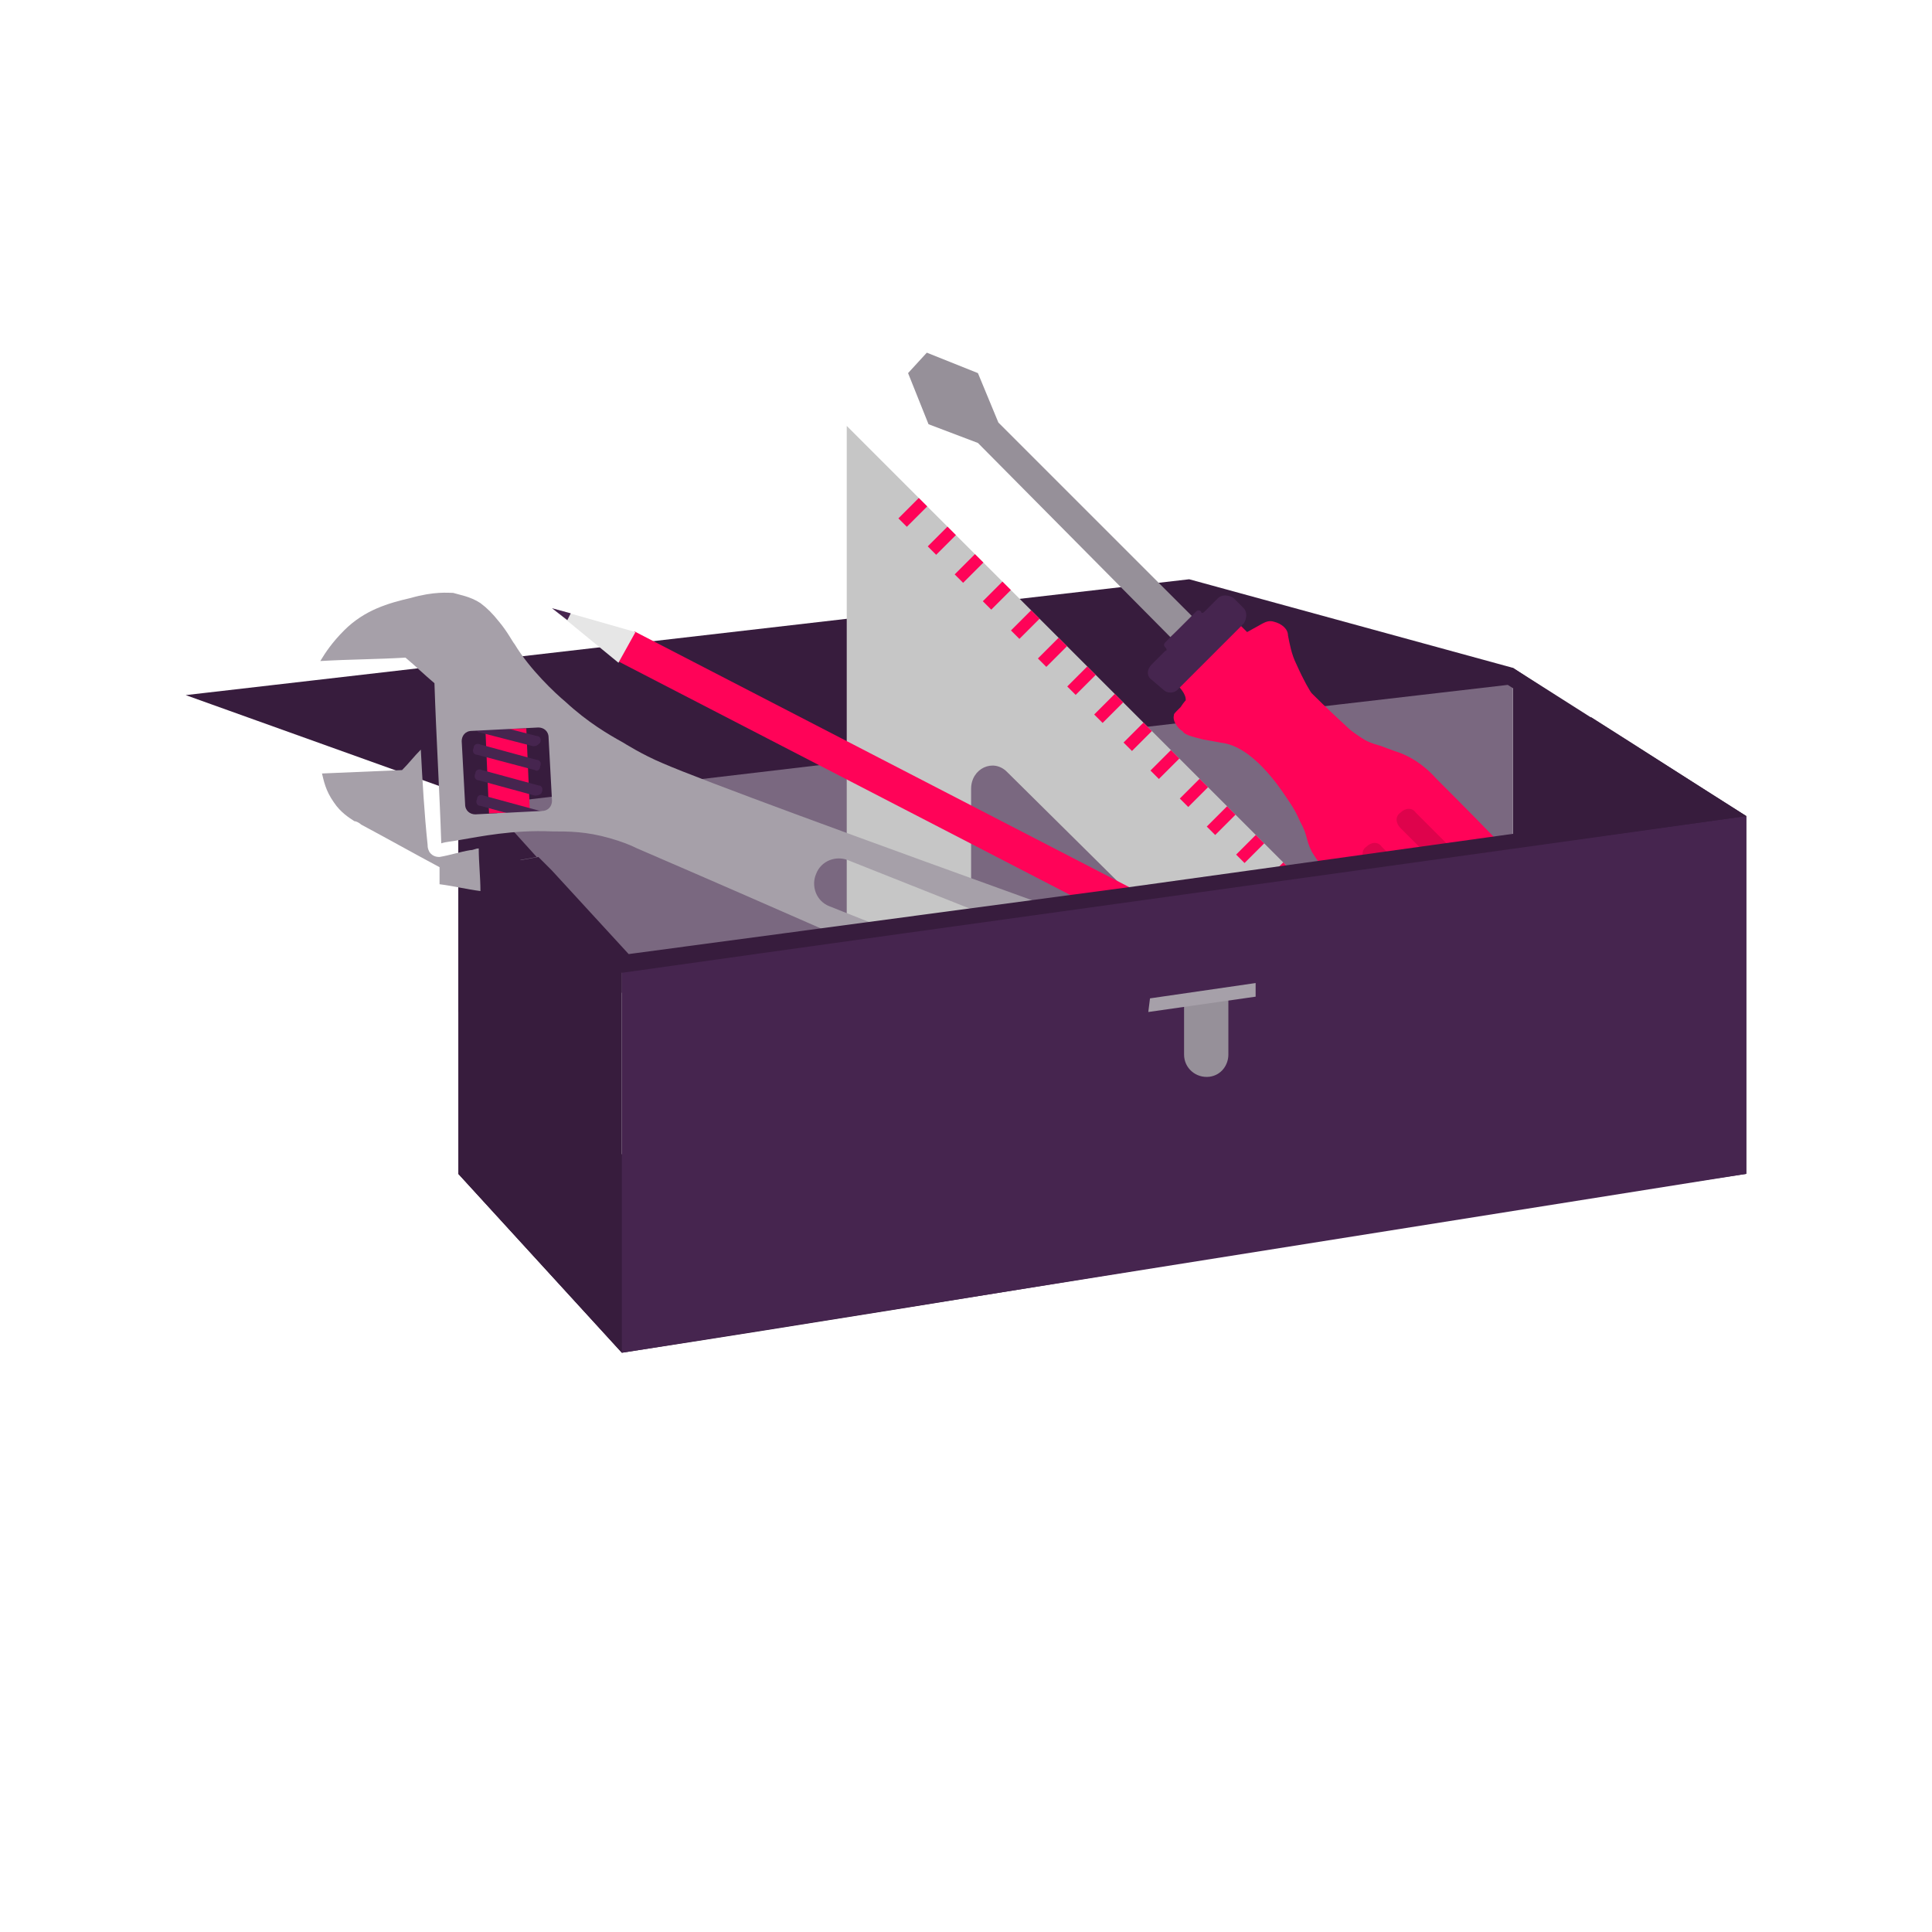
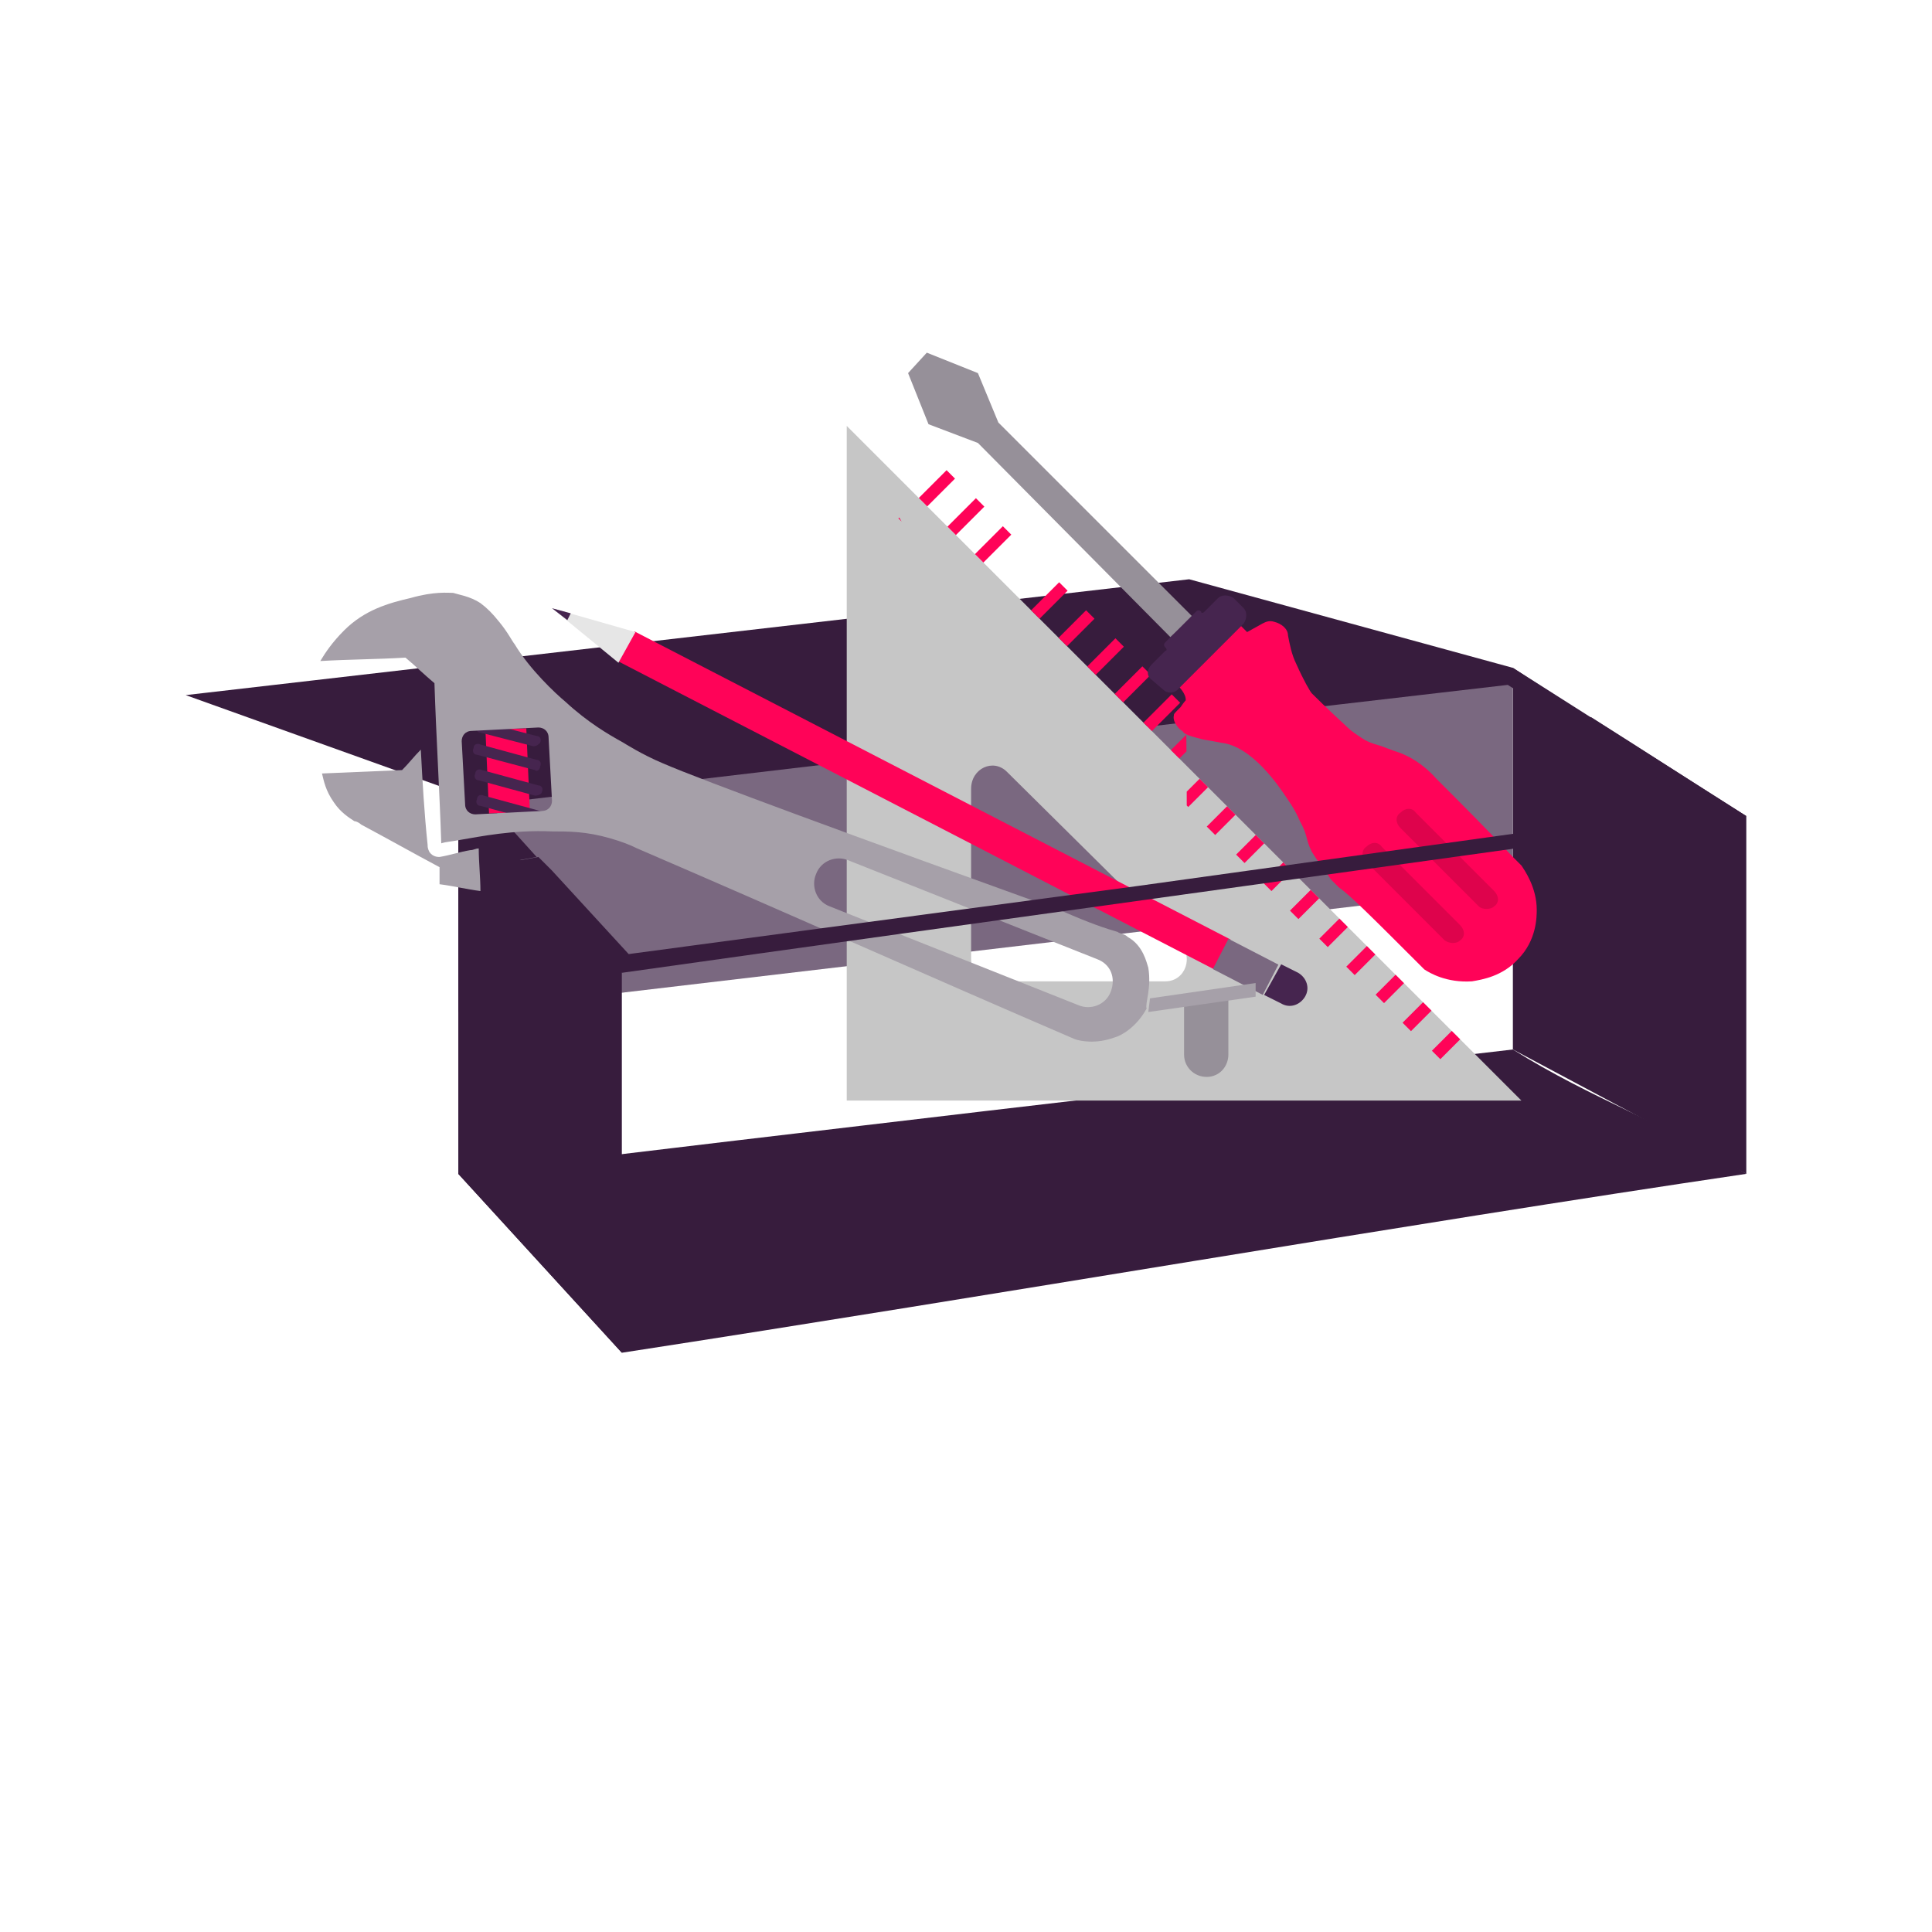
<svg xmlns="http://www.w3.org/2000/svg" xmlns:xlink="http://www.w3.org/1999/xlink" version="1.1" id="Laag_1" x="0px" y="0px" viewBox="0 0 113.4 113.4" style="enable-background:new 0 0 113.4 113.4;" xml:space="preserve">
  <style type="text/css">
	.st0{fill:#46254F;}
	.st1{fill:none;stroke:#46254F;stroke-width:3;stroke-miterlimit:10;}
	.st2{fill:#FFFFFF;stroke:#46254F;stroke-width:3;stroke-miterlimit:10;}
	.st3{fill:none;stroke:#46254F;stroke-miterlimit:10;}
	.st4{fill:#34203D;}
	.st5{fill:#2C1C35;}
	.st6{fill:#2D1C35;}
	.st7{fill:#C6724C;}
	.st8{clip-path:url(#SVGID_00000135693445369803360510000001588433803263975598_);}
	.st9{fill:#AF5332;}
	.st10{fill:none;}
	.st11{fill:#51C185;}
	.st12{fill:#E5D2C7;}
	.st13{clip-path:url(#SVGID_00000033326881806670566560000002675126689712494744_);}
	.st14{fill:#F2E5DE;}
	.st15{fill:#3A2445;}
	.st16{clip-path:url(#SVGID_00000121240096063489598540000001176105176779541901_);}
	.st17{fill:#4CE593;}
	.st18{fill:#665270;}
	.st19{clip-path:url(#SVGID_00000105384628465021330000000004757241068849287344_);}
	.st20{clip-path:url(#SVGID_00000162348154002730752280000002813414693291605156_);}
	.st21{fill:#0295FF;}
	.st22{clip-path:url(#SVGID_00000029015619659914817270000005904500957933439922_);}
	.st23{fill:#F2F2F2;}
	.st24{fill:#C3BBC6;}
	.st25{clip-path:url(#SVGID_00000155846825546991628760000005951774872521478303_);}
	.st26{fill:#543D5E;}
	.st27{clip-path:url(#SVGID_00000140710858702619638100000003468583064231137710_);}
	.st28{clip-path:url(#SVGID_00000000208817155247127170000005589758528891498905_);}
	.st29{clip-path:url(#SVGID_00000047023458053434252190000002040207713051819454_);}
	.st30{fill:#C7724C;}
	.st31{clip-path:url(#SVGID_00000030480452322960400870000012197975058275580304_);}
	.st32{fill:#4B4668;}
	.st33{clip-path:url(#SVGID_00000008112067770615409410000012412051972777473973_);}
	.st34{fill:#FF0358;}
	.st35{fill:#C2BAC5;}
	.st36{fill:#F6F6F6;}
	.st37{fill:#45254E;}
	.st38{fill:#F1F1F1;}
	.st39{fill:#C6C6C6;}
	.st40{fill:#A6A0A9;}
	.st41{fill:#371C3D;}
	.st42{fill:#7A6880;}
	.st43{fill:#9D9D9C;}
	.st44{fill:#969099;}
	.st45{fill:#FFFFFF;}
	.st46{fill:none;stroke:#FF0358;stroke-width:3;stroke-miterlimit:10;}
	.st47{fill:#FFFFFF;stroke:#FF0358;stroke-width:3;stroke-miterlimit:10;}
	.st48{fill:#E6E6E6;}
	.st49{clip-path:url(#SVGID_00000090275516671706150340000018022277457882561967_);fill:#FF0358;}
	.st50{clip-path:url(#SVGID_00000003105111266566434810000018240443956746561194_);fill:#FF0358;}
	.st51{clip-path:url(#SVGID_00000165921079549576848720000010257753735156494249_);fill:#FF0358;}
	.st52{clip-path:url(#SVGID_00000023275582536904948270000006405708616222642863_);fill:#FF0358;}
	.st53{clip-path:url(#SVGID_00000067212382877274523530000008093550021940202637_);fill:#FF0358;}
	.st54{clip-path:url(#SVGID_00000018919864483657106680000015063318131245803439_);fill:#FF0358;}
	.st55{clip-path:url(#SVGID_00000165213814778943883850000001835638907893248408_);fill:#FF0358;}
	.st56{clip-path:url(#SVGID_00000178906070507364421240000017853795754836414607_);fill:#FF0358;}
	.st57{clip-path:url(#SVGID_00000025422049742779448130000002699440242436293536_);fill:#FF0358;}
	.st58{clip-path:url(#SVGID_00000168087978116689557680000007111582647285768580_);fill:#FF0358;}
	.st59{clip-path:url(#SVGID_00000012459277900244471800000010009082179472743824_);fill:#FF0358;}
	.st60{clip-path:url(#SVGID_00000128480091934610918610000009632487115824156043_);fill:#FF0358;}
	.st61{fill:#DE034C;}
	.st62{fill:#6A5B6F;}
	.st63{fill:none;stroke:#FF0358;stroke-miterlimit:10;}
	.st64{fill:none;stroke:#46254F;stroke-width:3;stroke-linecap:round;stroke-miterlimit:10;}
	.st65{fill:none;stroke:#FF0358;stroke-width:3;stroke-linecap:round;stroke-miterlimit:10;}
	.st66{fill:#FFFFFF;stroke:#E6E6E6;stroke-miterlimit:10;}
	.st67{fill:none;stroke:#FF0358;stroke-width:2;stroke-linecap:round;stroke-linejoin:round;stroke-miterlimit:10;}
	.st68{fill:none;stroke:#FF0358;stroke-width:2;stroke-linecap:round;stroke-miterlimit:10;}
	.st69{fill:none;stroke:#46254F;stroke-width:2;stroke-linecap:round;stroke-linejoin:round;stroke-miterlimit:10;}
	.st70{fill:none;stroke:#46254F;stroke-width:2;stroke-linecap:round;stroke-miterlimit:10;}
	.st71{fill:#E6E6E6;stroke:#FF0358;stroke-miterlimit:10;}
	.st72{fill:#E6E6E6;stroke:#46254F;stroke-miterlimit:10;}
	.st73{fill:#FF0358;stroke:#E6E6E6;stroke-miterlimit:10;}
	.st74{fill:#46254F;stroke:#E6E6E6;stroke-miterlimit:10;}
	.st75{clip-path:url(#SVGID_00000002382458481282435740000010143757474284584895_);fill:#E6E6E6;}
	.st76{clip-path:url(#SVGID_00000014627808430827559830000004221335892967804564_);fill:#E6E6E6;}
	.st77{clip-path:url(#SVGID_00000142862343497810745070000005205994120228976524_);fill:#E6E6E6;}
	.st78{clip-path:url(#SVGID_00000145034910775124785090000005830433776423113397_);fill:#E6E6E6;}
	.st79{clip-path:url(#SVGID_00000157279683532828503800000004658141322038743725_);fill:#E6E6E6;}
	.st80{clip-path:url(#SVGID_00000079444241817054447490000006367749665994553258_);fill:#E6E6E6;}
	.st81{clip-path:url(#SVGID_00000022545367814965263310000012039094247612080574_);fill:#E6E6E6;}
	.st82{clip-path:url(#SVGID_00000151532651909991291730000009215286774960320176_);fill:#E6E6E6;}
	.st83{clip-path:url(#SVGID_00000080922242326638596200000014342397768183168164_);fill:#E6E6E6;}
	.st84{clip-path:url(#SVGID_00000004506280475878049850000014598763422850511762_);fill:#E6E6E6;}
	.st85{clip-path:url(#SVGID_00000046330439951077830370000013020225950489355414_);fill:#FF0358;}
	.st86{clip-path:url(#SVGID_00000105403981965594236140000009091884586232220851_);fill:#FF0358;}
	.st87{fill:none;stroke:#FF0358;stroke-width:4;stroke-miterlimit:10;}
	.st88{fill:none;stroke:#46254F;stroke-width:4;stroke-miterlimit:10;}
	.st89{opacity:0.68;fill:#46254F;}
	.st90{clip-path:url(#SVGID_00000142168647639251086480000001948352505201686939_);}
	.st91{clip-path:url(#SVGID_00000121280652995544383510000014104041829433883797_);}
	.st92{clip-path:url(#SVGID_00000129196721673051280510000016454349500875756679_);}
	.st93{clip-path:url(#SVGID_00000090282954887882667120000002944230753352184217_);}
	.st94{clip-path:url(#SVGID_00000148639965932210958210000016384210665907821235_);}
	.st95{clip-path:url(#SVGID_00000135688588811676132960000000843039172330044596_);}
	.st96{fill:none;stroke:#FFFFFF;stroke-width:0.8;stroke-miterlimit:10;}
	.st97{clip-path:url(#SVGID_00000174600900246439109680000001917251878462499485_);}
	.st98{clip-path:url(#SVGID_00000165912742452458695530000002252156340849763740_);}
	.st99{clip-path:url(#SVGID_00000036934915000226740580000007821395996989944756_);fill:#FF0358;}
	.st100{clip-path:url(#SVGID_00000003083763808292179150000007577897989391265942_);fill:#46254F;}
	.st101{clip-path:url(#SVGID_00000142867912008113001840000013032611628896453275_);fill:#FF0358;}
	.st102{fill:none;stroke:#E6E6E6;stroke-miterlimit:10;}
	.st103{clip-path:url(#SVGID_00000113326623997095197480000011827386877157420931_);fill:#46254F;}
	.st104{clip-path:url(#SVGID_00000142893427737211635760000011533315195340296576_);fill:#FF0358;}
	.st105{clip-path:url(#SVGID_00000134946558071285944270000004306164559396927143_);fill:#FF0358;}
	.st106{clip-path:url(#SVGID_00000157302525901915459630000010287814574343457439_);fill:#46254F;}
	.st107{clip-path:url(#SVGID_00000102528860980514337410000004452533254306925458_);fill:#46254F;}
	.st108{clip-path:url(#SVGID_00000092457787810918963140000011235244627073713032_);fill:#46254F;}
	.st109{clip-path:url(#SVGID_00000001629552246152258820000010149052901253250455_);fill:#FF0358;}
	.st110{clip-path:url(#SVGID_00000026865720686881542180000006091236718044755589_);fill:#FF0358;}
	.st111{clip-path:url(#SVGID_00000082339247039677925100000006599296630668692874_);fill:#46254F;}
	.st112{clip-path:url(#SVGID_00000006703087243857282170000017683492815770991007_);fill:#46254F;}
	.st113{clip-path:url(#SVGID_00000099661312645998633700000016845999828528249989_);fill:#FF0358;}
	.st114{clip-path:url(#SVGID_00000138569836609479164060000006407251186932467346_);fill:#FF0358;}
	.st115{clip-path:url(#SVGID_00000178906375523935662120000000314522247282700706_);fill:#46254F;}
	.st116{clip-path:url(#SVGID_00000142882457906612956940000005684795949331645088_);fill:#7A6880;}
	.st117{clip-path:url(#SVGID_00000044899481314643244670000001046514942098858422_);fill:#46254F;}
	.st118{clip-path:url(#SVGID_00000000922312955933761370000000625086327360465599_);fill:#FF0358;}
	.st119{clip-path:url(#SVGID_00000043447051817910654680000011163340293728968608_);fill:#7A6880;}
	.st120{clip-path:url(#SVGID_00000052103764901040264790000016226093415722973079_);fill:#371C3D;}
	.st121{clip-path:url(#SVGID_00000100379400733328174170000013721437826561229728_);fill:#46254F;}
	.st122{fill:#7A6880;stroke:#46254F;stroke-miterlimit:10;}
	.st123{fill:#FAA90E;stroke:#46254F;stroke-miterlimit:10;}
	.st124{fill:#51C185;stroke:#46254F;stroke-miterlimit:10;}
	.st125{fill:#0295FF;stroke:#46254F;stroke-miterlimit:10;}
	.st126{fill:#D0C9D3;}
	.st127{fill:#6E5E74;}
	.st128{fill:#FF0357;}
	.st129{fill:#C41E4D;}
	.st130{fill:#897E8F;}
	.st131{clip-path:url(#SVGID_00000041987570969117795850000018067819919137407876_);fill:#FF0358;}
	.st132{clip-path:url(#SVGID_00000087375355268835579370000004341840292240843409_);fill:#8CC63F;}
	.st133{clip-path:url(#SVGID_00000031188756096139352060000006849250297047150250_);fill:#0071BC;}
	.st134{clip-path:url(#SVGID_00000116926809093764890980000008260681081208197551_);fill:#FBB03B;}
	.st135{opacity:0.34;fill:#F1F1F1;}
	.st136{fill:none;stroke:#7A6880;stroke-width:8;stroke-miterlimit:10;}
	.st137{fill:#E5D9EB;}
	.st138{fill:#FFFFFF;stroke:#46254F;stroke-miterlimit:10;}
	.st139{fill:#FFFFFF;stroke:#FF0358;stroke-miterlimit:10;}
	.st140{clip-path:url(#SVGID_00000166671695743743151600000016843349999677603258_);}
	.st141{clip-path:url(#SVGID_00000146460371311535670070000016546942268300784279_);}
	.st142{clip-path:url(#SVGID_00000141457455739787695410000010854331597596286378_);}
	.st143{clip-path:url(#SVGID_00000042736394884662421740000018353080236449686970_);}
	.st144{clip-path:url(#SVGID_00000133530759666270070230000012323421298740891536_);}
	.st145{clip-path:url(#SVGID_00000018940323879711176590000011990243363823849621_);}
	.st146{fill:none;stroke:#46254F;stroke-width:1.4;stroke-miterlimit:10;}
	.st147{fill:none;stroke:#FF0358;stroke-width:1.4;stroke-miterlimit:10;}
	.st148{fill:#FAA90E;}
	.st149{clip-path:url(#SVGID_00000131335215263782527270000004452306901359067326_);}
	.st150{clip-path:url(#SVGID_00000023239360403818663400000016194240882860066973_);}
	.st151{clip-path:url(#SVGID_00000017499659144784569120000002705983332768041134_);}
	.st152{clip-path:url(#SVGID_00000107567497879283835880000001461142742078956425_);}
	.st153{clip-path:url(#SVGID_00000145029771134856654590000004522645581353860014_);}
	.st154{clip-path:url(#SVGID_00000061448561043061151170000010028614757614965385_);}
	.st155{clip-path:url(#SVGID_00000119087739425381607950000002473952220762198418_);}
	.st156{clip-path:url(#SVGID_00000037682139184446978310000008490291593696083076_);}
	.st157{clip-path:url(#SVGID_00000163040217956061675800000001931731956840653733_);}
	.st158{clip-path:url(#SVGID_00000154387509722660748370000008183662773174650521_);}
	.st159{clip-path:url(#SVGID_00000088126650274419549950000005924111022257383337_);}
	.st160{clip-path:url(#SVGID_00000143619599548348826170000007364586512732734092_);}
	.st161{clip-path:url(#SVGID_00000041254447482623252440000016431609459030371230_);}
	.st162{clip-path:url(#SVGID_00000094613426412618364090000016446758151736183222_);}
	.st163{clip-path:url(#SVGID_00000046310951839837825000000009030315392780840885_);}
	.st164{clip-path:url(#SVGID_00000123430209188879599270000012665411812137683358_);}
	.st165{clip-path:url(#SVGID_00000121276736887043576070000007114389795366498456_);}
	.st166{clip-path:url(#SVGID_00000078727157120760220330000002867963017013021351_);}
	.st167{clip-path:url(#SVGID_00000171696034401471592670000014036495466346685319_);}
	.st168{clip-path:url(#SVGID_00000120529258788505799290000010234963588243383695_);}
	.st169{clip-path:url(#SVGID_00000065056892039744459720000004679076561866341270_);}
	.st170{clip-path:url(#SVGID_00000168109932321117882820000004600350203034773656_);}
	.st171{clip-path:url(#SVGID_00000146465734331903280450000007410875103868691863_);}
	.st172{clip-path:url(#SVGID_00000038394360179069671380000006762025930641803668_);}
	.st173{clip-path:url(#SVGID_00000004506048770549537580000009060023386213202839_);}
	.st174{clip-path:url(#SVGID_00000132082706439612372830000010653387094773751936_);}
	.st175{clip-path:url(#SVGID_00000008126602519951726200000002164156831859320964_);}
	.st176{clip-path:url(#SVGID_00000047778313522246422010000018159833800058732721_);}
	.st177{clip-path:url(#SVGID_00000129207093778084744530000005215632186043700642_);}
	.st178{clip-path:url(#SVGID_00000176753406297764096470000008471043715328256951_);}
	.st179{clip-path:url(#SVGID_00000003824608545189522360000008758472501883953839_);}
	.st180{clip-path:url(#SVGID_00000108307063437959716770000010696618175241288340_);}
	.st181{clip-path:url(#SVGID_00000091010618450207534030000001976225696682997431_);}
	.st182{clip-path:url(#SVGID_00000121273875939443064140000014940927431998175150_);}
	.st183{clip-path:url(#SVGID_00000150076345042207723500000006636690425965761468_);}
	.st184{clip-path:url(#SVGID_00000131365221111385526880000009721030990595535758_);}
	.st185{clip-path:url(#SVGID_00000062908684207920966130000005035673910502920099_);}
	.st186{clip-path:url(#SVGID_00000002365870142427318730000013004775810680561822_);}
	.st187{clip-path:url(#SVGID_00000031187337196365010140000006680513835343690896_);}
	.st188{clip-path:url(#SVGID_00000135654189621092976610000004041316809437412782_);}
	.st189{clip-path:url(#SVGID_00000134964662488845730870000014265828873633168291_);}
	.st190{clip-path:url(#SVGID_00000163035170587805324370000018321347375876315032_);}
	.st191{clip-path:url(#SVGID_00000179610475866305464820000011122053750267852436_);}
	.st192{clip-path:url(#SVGID_00000179609858107156061890000002488467755921712058_);}
	.st193{clip-path:url(#SVGID_00000016068778467329695300000011193618264996387739_);}
	.st194{clip-path:url(#SVGID_00000060727186109615345550000017358190052728232376_);}
	.st195{clip-path:url(#SVGID_00000111159335334733165070000006950217771136771977_);}
	.st196{clip-path:url(#SVGID_00000125562888765219637150000009073508707869905049_);}
	.st197{clip-path:url(#SVGID_00000098187962961810967240000005316125563320452234_);}
	.st198{clip-path:url(#SVGID_00000106133517896731999070000001353744996079387528_);}
	.st199{clip-path:url(#SVGID_00000065788406870024181390000011042737706850963339_);}
	.st200{clip-path:url(#SVGID_00000155844015696052541950000015434646199608123293_);}
	.st201{clip-path:url(#SVGID_00000118384478349882581500000002198924621098234241_);}
	.st202{clip-path:url(#SVGID_00000181807436511060640440000006093471703677110424_);}
	.st203{clip-path:url(#SVGID_00000059269280299461021170000003241481382004510084_);}
	.st204{clip-path:url(#SVGID_00000093161036774083091620000015777533527349345688_);}
	.st205{clip-path:url(#SVGID_00000103255762580652899780000008593374659694245538_);}
	.st206{clip-path:url(#SVGID_00000099633961841816709410000010281013912335396274_);}
	.st207{clip-path:url(#SVGID_00000080182555437789610850000007094851078369384582_);}
	.st208{clip-path:url(#SVGID_00000037672005319456764990000001044112907874506630_);}
	.st209{fill:none;stroke:#371C3D;stroke-width:3;stroke-miterlimit:10;}
	.st210{clip-path:url(#SVGID_00000178185183333558560710000016262309410230629262_);}
	.st211{clip-path:url(#SVGID_00000117662611265179312730000017151218400762487720_);}
	.st212{clip-path:url(#SVGID_00000034081134228268002490000008260342091173357730_);}
	.st213{clip-path:url(#SVGID_00000012445193914052599080000016092608482077102234_);}
	.st214{clip-path:url(#SVGID_00000111156056561783229800000018272617833866153375_);}
	.st215{clip-path:url(#SVGID_00000034083104832095489830000015811725571311013816_);}
	.st216{clip-path:url(#SVGID_00000151532841046898024660000000534456179462609598_);}
	.st217{clip-path:url(#SVGID_00000082356607698953912750000005895848875245661846_);}
	.st218{clip-path:url(#SVGID_00000050655461605812207780000014869577638264274331_);}
	.st219{clip-path:url(#SVGID_00000094591702943069811430000014610082350256914072_);}
	.st220{clip-path:url(#SVGID_00000152222527313361150190000003733272244769642429_);}
	.st221{clip-path:url(#SVGID_00000130610639671408347920000009226597281257573769_);}
	.st222{fill:none;stroke:#DE034C;stroke-width:3;stroke-miterlimit:10;}
	.st223{clip-path:url(#SVGID_00000150078352111998315390000012795262619727122111_);}
	.st224{clip-path:url(#SVGID_00000060024571621378149280000011916928121757317251_);}
	.st225{clip-path:url(#SVGID_00000155145292952611737660000002758928027153549710_);}
	.st226{clip-path:url(#SVGID_00000183961579787561863140000010905330271616176778_);}
	.st227{clip-path:url(#SVGID_00000148636181397952311490000007041012022951626383_);}
	.st228{clip-path:url(#SVGID_00000111870279955451725190000001079462043539412125_);}
	.st229{clip-path:url(#SVGID_00000136404535591133512110000005629212493457550523_);}
	.st230{clip-path:url(#SVGID_00000039817067870616631100000015791355982177975979_);}
	.st231{clip-path:url(#SVGID_00000170997365128354794610000002076059073266054073_);}
	.st232{clip-path:url(#SVGID_00000145030420209033518070000007107046341265269419_);}
	.st233{clip-path:url(#SVGID_00000181777714470288030350000016914463839143850427_);}
	.st234{clip-path:url(#SVGID_00000134231116098489859560000012295951557765275270_);}
	.st235{clip-path:url(#SVGID_00000049215627763165906150000016058008389886909108_);}
	.st236{clip-path:url(#SVGID_00000034789817653987561490000017704451700176114358_);}
	.st237{clip-path:url(#SVGID_00000178196174337697504700000007486614944321675938_);}
	.st238{clip-path:url(#SVGID_00000176735705912979695690000001813601978654288783_);}
	.st239{clip-path:url(#SVGID_00000023976912252151269020000003341239854606719111_);}
	.st240{clip-path:url(#SVGID_00000027600057191872886030000014318108378171721357_);}
	.st241{clip-path:url(#SVGID_00000008108170331273093490000001206320385305057182_);}
	.st242{clip-path:url(#SVGID_00000038402671498860282290000011765441167256598703_);}
	.st243{clip-path:url(#SVGID_00000043414782336004046550000016695169813046219398_);}
	.st244{clip-path:url(#SVGID_00000119099315978192068810000016155187467111869586_);}
	.st245{clip-path:url(#SVGID_00000164499197363349347750000016331365294141528986_);}
	.st246{clip-path:url(#SVGID_00000014607907219560825280000010862691314056901785_);}
	.st247{clip-path:url(#SVGID_00000053519111763909313200000016250625072197473424_);}
	.st248{clip-path:url(#SVGID_00000179643889737414597960000007046800213094330029_);}
	.st249{clip-path:url(#SVGID_00000138555864408970429590000012179978690839801997_);}
	.st250{clip-path:url(#SVGID_00000151544257548416021470000014761093539239664566_);fill:#51C185;}
	.st251{clip-path:url(#SVGID_00000181071804938318087220000015386249110116671884_);}
	.st252{clip-path:url(#SVGID_00000122678559079246031900000007900602284478125469_);}
	.st253{clip-path:url(#SVGID_00000020398572387769566740000011285679703979448759_);}
	.st254{clip-path:url(#SVGID_00000081622947573704013930000000128676826903158180_);}
	.st255{clip-path:url(#SVGID_00000012464268736331888210000014737045332083802533_);}
	.st256{clip-path:url(#SVGID_00000044883028607911612160000016539969018845703073_);}
	.st257{clip-path:url(#SVGID_00000127029463991057286410000001734383707025150099_);}
	.st258{clip-path:url(#SVGID_00000121264608064320738130000012596924996374663317_);}
	.st259{clip-path:url(#SVGID_00000071525962574298244710000000328439528942837148_);}
	.st260{clip-path:url(#SVGID_00000026876445346186580590000001484868440048832648_);}
	.st261{clip-path:url(#SVGID_00000102525350287192182900000003042709455743471289_);}
	.st262{clip-path:url(#SVGID_00000095299192005278829850000012571110482655065234_);}
	.st263{fill:#E6007E;}
	.st264{fill:#A75D43;}
	.st265{fill:url(#man_1_Orginal_1-4_00000099637556376524441330000001505083322280289982_);}
	.st266{fill:#8A7E91;}
	.st267{clip-path:url(#SVGID_00000037694722205875355750000015608118113615447198_);}
	.st268{clip-path:url(#SVGID_00000023990130158749744270000007652293509602753983_);}
	.st269{fill:#9D90A3;}
	.st270{clip-path:url(#SVGID_00000086651119418413407700000007011176353824340875_);}
	.st271{clip-path:url(#SVGID_00000179607215659949223840000005563511920388406186_);}
	.st272{clip-path:url(#SVGID_00000075854076270501357700000005562223423666968503_);}
	.st273{clip-path:url(#SVGID_00000160161072430838979530000013943526679461402012_);}
	.st274{clip-path:url(#SVGID_00000164501235809885358040000014986390874393989256_);}
	.st275{clip-path:url(#SVGID_00000075124451421494408300000010706873362832467609_);}
	.st276{clip-path:url(#SVGID_00000147920244852770088430000001187003654692383115_);}
	.st277{clip-path:url(#SVGID_00000136373074132105595560000013977924397441696187_);}
	.st278{clip-path:url(#SVGID_00000071523680470838974610000003706732739754941851_);}
	.st279{clip-path:url(#SVGID_00000061470234176796201170000003856654668696583818_);}
	.st280{clip-path:url(#SVGID_00000103227230929798393120000011115999806053416630_);}
	.st281{clip-path:url(#SVGID_00000111895077660217478760000003270318355096993157_);}
	.st282{clip-path:url(#SVGID_00000168083280158544882530000005239366890473788310_);}
	.st283{clip-path:url(#SVGID_00000074442689280202591070000005710764475960609211_);}
	.st284{clip-path:url(#SVGID_00000169549584775403092900000010566523492733829776_);}
	.st285{clip-path:url(#SVGID_00000038404235088225120190000006611166361222237354_);}
	.st286{clip-path:url(#SVGID_00000047775798174894853980000004466738863961988225_);}
	.st287{clip-path:url(#SVGID_00000146469765258552740320000011656307815010965665_);}
	.st288{clip-path:url(#SVGID_00000111884233257604946140000010107471016063946377_);}
	.st289{clip-path:url(#SVGID_00000067221178948271298830000018253177612887775377_);}
	.st290{clip-path:url(#SVGID_00000170957029701875793720000016042908870783141535_);}
	.st291{clip-path:url(#SVGID_00000037683367748915350190000002858461464173151367_);}
	.st292{clip-path:url(#SVGID_00000115478757095229578640000002407006981051428525_);}
	.st293{clip-path:url(#SVGID_00000018223799812586518800000013207023139613621930_);}
	.st294{clip-path:url(#SVGID_00000154399551644694091160000014214138700173675699_);}
	.st295{clip-path:url(#SVGID_00000085950929904366782520000014011315409146430134_);}
	.st296{clip-path:url(#SVGID_00000097486575425120386120000006494806921655349946_);}
	.st297{clip-path:url(#SVGID_00000173120026315639420460000016211178718190375870_);}
	.st298{clip-path:url(#SVGID_00000049904558653861200950000015584817647421475490_);}
	.st299{clip-path:url(#SVGID_00000164505691596463538110000006464558245001581968_);}
	.st300{clip-path:url(#SVGID_00000127018669811659549380000007898579368183957156_);}
	.st301{clip-path:url(#SVGID_00000166654631035290035420000016521477041286380164_);}
	.st302{clip-path:url(#SVGID_00000171700414925265324320000011525032042901238429_);}
	.st303{clip-path:url(#SVGID_00000048458792439612883040000008013547347799157416_);}
	.st304{clip-path:url(#SVGID_00000004522067692463456190000003497235864095987590_);}
	.st305{clip-path:url(#SVGID_00000100361026220249237900000000981986209247031994_);}
	.st306{clip-path:url(#SVGID_00000079483945283614715610000016312895904203021708_);}
	.st307{clip-path:url(#SVGID_00000103948271092017234560000015080285878711398786_);}
	.st308{clip-path:url(#SVGID_00000098913081593180063520000009225834809309621913_);}
	.st309{clip-path:url(#SVGID_00000121960545285290422800000008702592736409099440_);}
	.st310{clip-path:url(#SVGID_00000083078302373022380780000013100627805940029103_);}
	.st311{clip-path:url(#SVGID_00000113333716038682373130000006667964836236849824_);}
	.st312{clip-path:url(#SVGID_00000121268132510318060710000003131508273305084553_);}
	.st313{clip-path:url(#SVGID_00000028304144081077793200000009410954855393172927_);}
	.st314{clip-path:url(#SVGID_00000003798696209967200970000016991574992406497467_);}
	.st315{clip-path:url(#SVGID_00000177484560379841024380000011721855915853522589_);}
	.st316{clip-path:url(#SVGID_00000051367358125181972760000016029659517865491604_);}
	.st317{clip-path:url(#SVGID_00000063604913619766946230000005929104479175008435_);}
	.st318{clip-path:url(#SVGID_00000064356314283428489040000004686005441608595842_);}
	.st319{clip-path:url(#SVGID_00000160886043888582166380000000345974560032692159_);}
	.st320{clip-path:url(#SVGID_00000115480224052401568850000002087670893811834536_);}
	.st321{clip-path:url(#SVGID_00000031888535406169083380000014970391587063970689_);}
	.st322{clip-path:url(#SVGID_00000092457138229175746530000013170696927727880862_);}
	.st323{clip-path:url(#SVGID_00000033342775157170094630000011100068135720741303_);}
	.st324{clip-path:url(#SVGID_00000170249219537018753350000009392590367060589245_);}
	.st325{clip-path:url(#SVGID_00000168803465481385546820000014492776127783431558_);}
	.st326{clip-path:url(#SVGID_00000058589311678179961520000016322166041059382167_);}
	.st327{clip-path:url(#SVGID_00000057139365023460823880000003793483210702232962_);}
	.st328{clip-path:url(#SVGID_00000158022260934055313740000002679570510883145126_);}
	.st329{clip-path:url(#SVGID_00000089551372838204724040000014782968722260651425_);}
	.st330{clip-path:url(#SVGID_00000129893051184406411920000015315102760552312481_);}
	.st331{clip-path:url(#SVGID_00000119818187550854502520000014893240268997084847_);}
	.st332{clip-path:url(#SVGID_00000028313840223390236790000005550506266988706180_);}
	.st333{clip-path:url(#SVGID_00000092441533625676773480000011363646475272551859_);}
	.st334{clip-path:url(#SVGID_00000014600316558200810760000017841221753879614859_);}
	.st335{clip-path:url(#SVGID_00000139255008276077181870000002495523683445299902_);}
	.st336{clip-path:url(#SVGID_00000124131770980427375410000007088427344230546850_);}
	.st337{clip-path:url(#SVGID_00000142142247084168752830000014446432545090686850_);}
	.st338{clip-path:url(#SVGID_00000124860548004038069940000014078970802722793602_);}
	.st339{clip-path:url(#SVGID_00000118399603760276423900000013564746393574709400_);}
	.st340{clip-path:url(#SVGID_00000064313203294582228910000015699260496333362853_);}
	.st341{clip-path:url(#SVGID_00000101797625352340598440000003647646623746650241_);}
	.st342{clip-path:url(#SVGID_00000062890760190219644840000013150965041084279991_);}
	.st343{clip-path:url(#SVGID_00000127742455529225337720000009989734850257045169_);}
	.st344{clip-path:url(#SVGID_00000109728465011724977620000007034832157040878502_);}
	.st345{clip-path:url(#SVGID_00000031185829192219363650000005048635630554805124_);}
	.st346{clip-path:url(#SVGID_00000086679658953135570250000017017351488120626621_);}
	.st347{clip-path:url(#SVGID_00000047062488684413036740000001331141732427695786_);}
	.st348{clip-path:url(#SVGID_00000048472248159207876930000011359659910456323202_);}
	.st349{clip-path:url(#SVGID_00000057868733865906527920000000789522032264005771_);}
	.st350{clip-path:url(#SVGID_00000134209668749205152690000006730118372689761722_);}
	.st351{clip-path:url(#SVGID_00000066498580506288040170000015335720697800507065_);}
	.st352{clip-path:url(#SVGID_00000121966177474639593090000008259199593206812069_);}
	.st353{fill:#2D2E83;stroke:#FFFFFF;stroke-width:2;stroke-linecap:round;stroke-linejoin:round;stroke-miterlimit:10;}
	.st354{clip-path:url(#SVGID_00000140014298175203852360000004251006032551903386_);}
	.st355{clip-path:url(#SVGID_00000096020581237354574390000013148739793648300952_);}
	.st356{clip-path:url(#SVGID_00000049905469156774033760000007057000260509506950_);}
	.st357{clip-path:url(#SVGID_00000125601813020989165570000015958236193976169872_);}
	.st358{clip-path:url(#SVGID_00000111873767170952512430000004137612891830086840_);}
	.st359{clip-path:url(#SVGID_00000127725484503110202890000005033314837080291972_);}
	.st360{clip-path:url(#SVGID_00000106137251036489392120000009746392829873398671_);}
	.st361{clip-path:url(#SVGID_00000116217413763156961860000016892768085870073252_);}
	.st362{clip-path:url(#SVGID_00000098923648213717590060000014700658134426991251_);}
	.st363{clip-path:url(#SVGID_00000139987914275014472860000008892562913985515923_);}
	.st364{clip-path:url(#SVGID_00000007395174333584363680000012371027233122144138_);}
	.st365{clip-path:url(#SVGID_00000182521254492055186330000017759823998333401226_);}
	.st366{clip-path:url(#SVGID_00000172429380807685903970000015451165099742218927_);}
	.st367{clip-path:url(#SVGID_00000025438332005214234260000003844162949728944793_);}
	.st368{clip-path:url(#SVGID_00000054225331131256445540000010398232525810108804_);}
	.st369{clip-path:url(#SVGID_00000043449089510073511090000010335244891908703162_);}
	.st370{clip-path:url(#SVGID_00000045582272905970331680000011169703784885895311_);}
	.st371{clip-path:url(#SVGID_00000173860878328940858650000008711990885505023637_);}
	.st372{clip-path:url(#SVGID_00000124882768730882337650000014776993856974404764_);}
	.st373{clip-path:url(#SVGID_00000010293448704242609630000017334875875245585842_);}
	.st374{clip-path:url(#SVGID_00000008855240359777895270000010968379369282059967_);}
	.st375{clip-path:url(#SVGID_00000086656984303500072940000014340400451689569939_);}
	.st376{clip-path:url(#SVGID_00000152978125936532148110000004644574711369617567_);}
	.st377{clip-path:url(#SVGID_00000160892194923571607950000007636384016051694000_);}
	.st378{clip-path:url(#SVGID_00000042694570139531802120000005200039476542644660_);}
	.st379{clip-path:url(#SVGID_00000037670206360232990360000011962139478720816305_);}
	.st380{clip-path:url(#SVGID_00000117656350340078677910000003983855753097746590_);}
	.st381{clip-path:url(#SVGID_00000102542872016301353690000007459029729183638167_);}
	.st382{clip-path:url(#SVGID_00000097484373967852296670000005819177486555748014_);}
	.st383{clip-path:url(#SVGID_00000030451644030735291350000002583514302353168542_);}
	.st384{clip-path:url(#SVGID_00000175298074465889350630000006618814906008998544_);}
	.st385{clip-path:url(#SVGID_00000045586415320525552400000004593368976262855856_);}
	.st386{clip-path:url(#SVGID_00000165194640907864658590000007505431621865619093_);}
	.st387{clip-path:url(#SVGID_00000052797775785051320080000013126892061067836592_);}
	.st388{clip-path:url(#SVGID_00000021818689511721541420000016870611818237664418_);}
	.st389{clip-path:url(#SVGID_00000139280144094729644820000009287350649727406980_);}
	.st390{clip-path:url(#SVGID_00000085253128926238769250000015438773455958663089_);}
	.st391{clip-path:url(#SVGID_00000028310079495193437000000014162021934787574450_);}
	.st392{clip-path:url(#SVGID_00000128450900141524195780000014282008993212444307_);}
	.st393{clip-path:url(#SVGID_00000123442094595709220430000009999317182041185964_);}
	.st394{fill:none;stroke:#FF0358;stroke-linecap:round;stroke-linejoin:round;stroke-miterlimit:10;}
	.st395{clip-path:url(#SVGID_00000183227588244565966790000001557636727162946994_);}
	.st396{clip-path:url(#SVGID_00000054987737253340892070000010292401064105557410_);}
	.st397{clip-path:url(#SVGID_00000150064915824181825770000017226753676983552940_);}
	.st398{clip-path:url(#SVGID_00000155110577434812240550000000168195247342322086_);}
	.st399{clip-path:url(#SVGID_00000123411815165015413810000012143109869130940810_);}
	.st400{clip-path:url(#SVGID_00000038409383912112825960000017880171264587121036_);}
	.st401{clip-path:url(#SVGID_00000096030363932697580410000010529856155312361613_);}
	.st402{clip-path:url(#SVGID_00000006707387737660018280000009204225740629966745_);}
	.st403{clip-path:url(#SVGID_00000010312745582780120670000015422516238166952120_);}
	.st404{clip-path:url(#SVGID_00000154386783231867207470000003268254600111338626_);}
	.st405{clip-path:url(#SVGID_00000183232315281801884430000003317599358168770695_);}
	.st406{clip-path:url(#SVGID_00000004522932236254442580000015119318172497243795_);}
	.st407{clip-path:url(#SVGID_00000129897833012325204940000009683170804018886041_);}
	.st408{clip-path:url(#SVGID_00000110453704753794002220000003773635635850541739_);}
	.st409{clip-path:url(#SVGID_00000080180831340248655150000006534059343851363987_);}
	.st410{clip-path:url(#SVGID_00000119813313061527181320000004081294723520010404_);}
	.st411{clip-path:url(#SVGID_00000037688571402957201550000009404844962184509111_);}
	.st412{clip-path:url(#SVGID_00000111895797179432596460000006652955443236979885_);}
	.st413{clip-path:url(#SVGID_00000101811418062359708100000005059125255144071300_);fill:#FF0358;}
	.st414{clip-path:url(#SVGID_00000057830607350958903820000005725467557849705384_);fill:#FF0358;}
	.st415{clip-path:url(#SVGID_00000164484870134963508440000002911808316154845568_);fill:#FF0358;}
	.st416{clip-path:url(#SVGID_00000044140013435197031530000007704085764279639953_);fill:#FF0358;}
	.st417{clip-path:url(#SVGID_00000086688747856309913770000012957573442574888127_);fill:#FF0358;}
	.st418{clip-path:url(#SVGID_00000047767246205625472390000005772034584659418043_);fill:#FF0358;}
	.st419{clip-path:url(#SVGID_00000128449735808801742450000003294722436367620780_);fill:#FF0358;}
	.st420{clip-path:url(#SVGID_00000083086199110888192220000011705709086935113622_);fill:#46254F;}
	.st421{clip-path:url(#SVGID_00000041266045969641189000000012226595962767693247_);fill:#46254F;}
	.st422{clip-path:url(#SVGID_00000067924131312254328310000003530723989813259183_);fill:#46254F;}
	.st423{clip-path:url(#SVGID_00000075123559286038567940000002589815716880048560_);fill:#46254F;}
	.st424{clip-path:url(#SVGID_00000034808537768517011620000000286992567790803841_);fill:#46254F;}
	.st425{clip-path:url(#SVGID_00000151507146240951543140000004913503883603716253_);fill:#46254F;}
	.st426{clip-path:url(#SVGID_00000052783730492311671360000006448724060159292298_);fill:#46254F;}
	.st427{fill:#FDFEFE;}
	.st428{fill:#69A6F6;}
	.st429{fill:#FEFEFE;}
	.st430{clip-path:url(#SVGID_00000124842685315367019130000015231997107351860390_);}
	.st431{clip-path:url(#SVGID_00000103266310541059351000000008918580861814642849_);}
	.st432{clip-path:url(#SVGID_00000074430171866211145490000011335543929103313059_);}
	.st433{clip-path:url(#SVGID_00000168081007458971688910000003983985007667764915_);fill:#FF0358;}
	.st434{fill:none;stroke:#46254F;stroke-linecap:round;stroke-miterlimit:10;}
	.st435{fill:none;stroke:#FF0358;stroke-linecap:round;stroke-miterlimit:10;}
	.st436{opacity:0.2;fill:#51C185;}
	.st437{opacity:0.2;fill:#FF0357;}
	.st438{fill:#FF0357;stroke:#46254F;stroke-miterlimit:10;}
	.st439{opacity:0.2;fill:#FAA90E;}
	.st440{opacity:0.2;fill:#FF0358;}
	.st441{fill:#FF0358;stroke:#46254F;stroke-miterlimit:10;}
	.st442{clip-path:url(#SVGID_00000011719011171133413130000000113799495229103775_);}
	.st443{clip-path:url(#SVGID_00000177457630721840322930000012378054652907976066_);}
</style>
  <g>
    <polygon class="st41" points="88.8,39.2 102.5,47.9 102.5,68.9 88.8,61.6  " />
    <polygon class="st42" points="26.9,46.5 26.9,59.4 88.8,52.1 88.8,39.2  " />
    <path class="st41" d="M26.9,68.9c3.2,3.5,6.4,7,9.6,10.5c22.1-3.4,45.7-7.5,66-10.5c-4.6-2.9-9.1-4.4-13.7-7.3   C68.2,64,47.5,66.4,26.9,68.9z" />
    <path class="st41" d="M88.8,39.2l-19-5.2l-58.9,6.8l15.9,5.7c1.2,1.3,2.4,2.6,3.6,4l1.1-0.2l-2.8-3.1l28.8-3.4l31-3.6l3.3,2.1   l1.4-0.2C91.8,41.1,90.3,40.2,88.8,39.2z" />
    <g>
      <path class="st39" d="M49.7,25v39.6h39.6L49.7,25z M68.4,57.6H58.3c-0.7,0-1.3-0.6-1.3-1.3v-10c0-1.2,1.3-1.8,2.1-1l10.1,10    C70.1,56.1,69.6,57.6,68.4,57.6z" />
      <g>
        <defs>
-           <path id="SVGID_00000114054160574493549810000006050558551130061488_" d="M49.7,25v39.6h39.6L49.7,25z M68.4,57.6H58.3      c-0.7,0-1.3-0.6-1.3-1.3v-10c0-1.2,1.3-1.8,2.1-1l10.1,10C70.1,56.1,69.6,57.6,68.4,57.6z" />
+           <path id="SVGID_00000114054160574493549810000006050558551130061488_" d="M49.7,25v39.6h39.6L49.7,25z H58.3      c-0.7,0-1.3-0.6-1.3-1.3v-10c0-1.2,1.3-1.8,2.1-1l10.1,10C70.1,56.1,69.6,57.6,68.4,57.6z" />
        </defs>
        <clipPath id="SVGID_00000049214959866965087430000008929858943659644044_">
          <use xlink:href="#SVGID_00000114054160574493549810000006050558551130061488_" style="overflow:visible;" />
        </clipPath>
        <g style="clip-path:url(#SVGID_00000049214959866965087430000008929858943659644044_);">
          <rect x="52.4" y="28.9" transform="matrix(0.707 -0.707 0.707 0.707 -4.747 47.04)" class="st34" width="4" height="0.7" />
          <rect x="54.1" y="30.6" transform="matrix(0.707 -0.707 0.707 0.707 -5.429 48.684)" class="st34" width="4" height="0.7" />
          <rect x="55.7" y="32.2" transform="matrix(0.707 -0.707 0.707 0.707 -6.11 50.329)" class="st34" width="4" height="0.7" />
-           <rect x="57.4" y="33.8" transform="matrix(0.707 -0.707 0.707 0.707 -6.791 51.974)" class="st34" width="4" height="0.7" />
          <rect x="59" y="35.5" transform="matrix(0.707 -0.707 0.707 0.707 -7.472 53.619)" class="st34" width="4" height="0.7" />
          <rect x="60.6" y="37.1" transform="matrix(0.707 -0.707 0.707 0.707 -8.154 55.263)" class="st34" width="4" height="0.7" />
          <rect x="62.3" y="38.8" transform="matrix(0.707 -0.707 0.707 0.707 -8.835 56.907)" class="st34" width="4" height="0.7" />
          <rect x="63.9" y="40.4" transform="matrix(0.707 -0.707 0.707 0.707 -9.516 58.553)" class="st34" width="4" height="0.7" />
          <rect x="65.6" y="42.1" transform="matrix(0.707 -0.707 0.707 0.707 -10.197 60.198)" class="st34" width="4" height="0.7" />
          <rect x="67.2" y="43.7" transform="matrix(0.707 -0.707 0.707 0.707 -10.879 61.842)" class="st34" width="4" height="0.7" />
          <rect x="68.9" y="45.4" transform="matrix(0.707 -0.707 0.707 0.707 -11.56 63.486)" class="st34" width="4" height="0.7" />
          <rect x="70.5" y="47" transform="matrix(0.707 -0.707 0.707 0.707 -12.241 65.131)" class="st34" width="4" height="0.7" />
          <rect x="72.2" y="48.7" transform="matrix(0.707 -0.707 0.707 0.707 -12.922 66.776)" class="st34" width="4" height="0.7" />
          <rect x="73.8" y="50.3" transform="matrix(0.707 -0.707 0.707 0.707 -13.604 68.421)" class="st34" width="4" height="0.7" />
          <rect x="75.4" y="51.9" transform="matrix(0.707 -0.707 0.707 0.707 -14.285 70.065)" class="st34" width="4" height="0.7" />
          <rect x="77.1" y="53.6" transform="matrix(0.707 -0.707 0.707 0.707 -14.966 71.71)" class="st34" width="4" height="0.7" />
          <rect x="78.7" y="55.2" transform="matrix(0.707 -0.707 0.707 0.707 -15.647 73.354)" class="st34" width="4" height="0.7" />
          <rect x="80.4" y="56.9" transform="matrix(0.707 -0.707 0.707 0.707 -16.329 74.999)" class="st34" width="4" height="0.7" />
          <rect x="82" y="58.5" transform="matrix(0.707 -0.707 0.707 0.707 -17.01 76.644)" class="st34" width="4" height="0.7" />
          <rect x="83.7" y="60.2" transform="matrix(0.707 -0.707 0.707 0.707 -17.691 78.289)" class="st34" width="4" height="0.7" />
        </g>
      </g>
    </g>
    <polygon class="st41" points="26.9,46.5 36.5,57 36.5,79.4 26.9,68.9  " />
    <g>
      <path class="st40" d="M18.9,45.4c0.1,0,2.3-0.1,4.7-0.2c0,0,0,0,0,0c0.4-0.4,0.7-0.8,1.1-1.2c0.1,1.9,0.2,3.7,0.4,5.6    c0,0.1,0,0.2,0.1,0.4c0.2,0.3,0.5,0.3,0.6,0.3c0.6-0.1,1.2-0.3,1.8-0.4c0.2,0,0.3-0.1,0.5-0.1c0,0.8,0.1,1.7,0.1,2.5    c-0.8-0.1-1.6-0.3-2.4-0.4c0-0.3,0-0.6,0-1c-1.5-0.8-3.1-1.7-4.6-2.5c-0.1-0.1-0.3-0.2-0.4-0.2c-0.3-0.2-0.8-0.5-1.2-1.1    C19.1,46.4,19,45.8,18.9,45.4z" />
      <g>
        <rect x="28.6" y="42.8" transform="matrix(0.999 -4.295274e-02 4.295274e-02 0.999 -1.916 1.322)" class="st34" width="2.4" height="4.9" />
        <path class="st0" d="M31.3,43.8l-3.1-0.8c-0.2,0-0.3-0.2-0.2-0.4l0,0c0-0.2,0.2-0.3,0.4-0.2l3.1,0.8c0.2,0,0.3,0.2,0.2,0.4l0,0     C31.6,43.7,31.5,43.8,31.3,43.8z" />
        <path class="st0" d="M31.4,45.2L28,44.3c-0.2,0-0.3-0.2-0.2-0.4l0,0c0-0.2,0.2-0.3,0.4-0.2l3.3,0.9c0.2,0,0.3,0.2,0.2,0.4l0,0     C31.7,45.2,31.5,45.3,31.4,45.2z" />
        <path class="st0" d="M31.4,46.7l-3.3-0.9c-0.2,0-0.3-0.2-0.2-0.4v0c0-0.2,0.2-0.3,0.4-0.2l3.3,0.9c0.2,0,0.3,0.2,0.2,0.4l0,0     C31.8,46.6,31.6,46.7,31.4,46.7z" />
        <path class="st0" d="M31.5,48.2l-3.3-0.9c-0.2,0-0.3-0.2-0.2-0.4l0,0c0-0.2,0.2-0.3,0.4-0.2l3.3,0.9c0.2,0,0.3,0.2,0.2,0.4l0,0     C31.8,48.1,31.7,48.2,31.5,48.2z" />
      </g>
      <path class="st40" d="M67.4,56.8c-0.1-0.3-0.3-1.3-1.2-1.8c-0.2-0.2-0.5-0.2-0.6-0.3c-0.7-0.2-1.6-0.5-3.2-1.2    c-12.2-4.4-21.2-7.7-23.5-8.7c-1.2-0.5-2.3-1.2-2.3-1.2c-0.9-0.5-2.1-1.2-3.4-2.4c-0.6-0.5-2.1-1.9-3-3.4    c-0.1-0.1-0.4-0.7-0.9-1.3c-0.4-0.5-0.7-0.8-1.1-1.1c-0.6-0.4-1.3-0.5-1.6-0.6c-0.3,0-1.1-0.1-2.5,0.3c-1.3,0.3-2.7,0.7-3.9,1.9    c-0.7,0.7-1.1,1.3-1.4,1.8c1.7-0.1,3.3-0.1,5-0.2c0.6,0.5,1.1,1,1.7,1.5c0.1,3.1,0.3,6.3,0.4,9.4c0.3-0.1,0.6-0.1,1.1-0.2    c1.2-0.2,3.1-0.6,5.4-0.5c1,0,2,0,3.4,0.4c0.7,0.2,1.2,0.4,1.6,0.6c8.6,3.7,17.1,7.5,25.7,11.2c0.3,0.1,1.2,0.3,2.3-0.1    c0.4-0.1,1.3-0.6,1.9-1.7C67.2,58.9,67.6,58,67.4,56.8z M32.4,47c0,0.3-0.2,0.6-0.6,0.6l-3.9,0.2c-0.3,0-0.6-0.2-0.6-0.6l-0.2-3.7    c0-0.3,0.2-0.6,0.6-0.6l3.9-0.2c0.3,0,0.6,0.2,0.6,0.6L32.4,47z M65.2,58.2c-0.3,0.8-1.2,1.1-1.9,0.8l-14.6-5.8    c-0.8-0.3-1.1-1.2-0.8-1.9v0c0.3-0.8,1.2-1.1,1.9-0.8l14.6,5.8C65.2,56.6,65.5,57.4,65.2,58.2z" />
    </g>
    <g>
      <polygon class="st44" points="53.3,21.9 54.4,20.7 57.4,21.9 58.6,24.8 70,36.2 68.7,37.4 57.4,26 54.5,24.9   " />
      <path class="st34" d="M72.7,36.6c0.2,0.2,0.3,0.3,0.5,0.5l0.9-0.5c0.2-0.1,0.4-0.2,0.7-0.1l0,0c0.4,0.1,0.8,0.4,0.8,0.8    c0.1,0.5,0.2,1.1,0.5,1.7c0.4,0.9,0.8,1.6,0.9,1.7c0.2,0.2,0.8,0.8,2.1,2c0.2,0.2,0.5,0.4,0.8,0.6c0.3,0.2,0.5,0.3,1.2,0.5    c0,0,0.5,0.2,1.1,0.4c0.5,0.2,1.3,0.6,2.1,1.5c1.5,1.5,3,3,4.5,4.6c0.1,0.1,0.3,0.3,0.5,0.5c0.2,0.3,0.9,1.3,0.9,2.6    c0,0.4,0,1.8-1.1,2.9c-0.9,1-2.1,1.2-2.7,1.3c-1.5,0.1-2.5-0.5-2.8-0.7c-3.1-3.1-4.4-4.4-5-4.8c-0.1-0.1-0.2-0.2-0.5-0.5    C78,51.4,77.5,50.8,77,50c-0.4-0.8-0.2-0.9-0.7-1.8c-0.3-0.7-0.6-1.1-0.8-1.4c-0.4-0.6-2-3-3.8-3.2c0,0-0.5-0.1-1.1-0.2    c-0.8-0.2-1.1-0.3-1.2-0.5c-0.1,0-0.6-0.5-0.5-0.9c0-0.1,0-0.1,0.4-0.5c0.2-0.3,0.3-0.4,0.3-0.4c0-0.1,0-0.4-0.5-0.9L72.7,36.6z" />
      <path class="st61" d="M84.8,55.2l-4.6-4.6c-0.3-0.3-0.3-0.7,0-0.9l0,0c0.3-0.3,0.7-0.3,0.9,0l4.6,4.6c0.3,0.3,0.3,0.7,0,0.9l0,0    C85.5,55.4,85.1,55.4,84.8,55.2z" />
      <path class="st61" d="M86.8,53.2l-4.6-4.6c-0.3-0.3-0.3-0.7,0-0.9l0,0c0.3-0.3,0.7-0.3,0.9,0l4.6,4.6c0.3,0.3,0.3,0.7,0,0.9l0,0    C87.5,53.4,87,53.4,86.8,53.2z" />
      <path class="st0" d="M68.4,37.7l1.8-1.8c0.1-0.1,0.2-0.1,0.3,0l0,0c0,0.1,0.1,0.1,0.2,0l0.8-0.8c0.2-0.2,0.6-0.2,0.9,0l0.6,0.6    c0.2,0.2,0.2,0.6,0,0.9l-3.9,3.9c-0.2,0.2-0.6,0.2-0.8,0l-0.7-0.6c-0.3-0.2-0.3-0.6,0-0.9l0.8-0.8c0.1,0,0.1-0.1,0-0.2l0,0    C68.3,37.9,68.3,37.8,68.4,37.7z" />
    </g>
    <g>
      <rect x="34.6" y="46" transform="matrix(0.888 0.459 -0.459 0.888 27.629 -19.67)" class="st34" width="39.4" height="2" />
      <rect x="71.5" y="55.8" transform="matrix(0.888 0.459 -0.459 0.888 34.226 -27.265)" class="st42" width="3.3" height="2" />
      <path class="st0" d="M74.2,58.4l1,0.5c0.5,0.3,1.1,0.1,1.4-0.4v0c0.3-0.5,0.1-1.1-0.4-1.4l-1-0.5L74.2,58.4z" />
      <polygon class="st48" points="32.4,35.7 37.3,37.1 36.3,38.9   " />
      <polygon class="st0" points="33.5,36 33.3,36.4 32.4,35.7   " />
    </g>
-     <polygon class="st0" points="36.5,57 36.5,64.9 36.5,79.4 102.5,68.9 102.5,55.8 102.5,47.9  " />
    <g>
      <polygon class="st10" points="57.6,43.8 28.8,47.2 31.6,50.3 91.9,42.3 88.6,40.2   " />
      <path class="st41" d="M102.5,47.9c-3-1.9-6.1-3.9-9.1-5.8l-1.4,0.2l2.8,1.8l5.1,3.3l-33.1,4.6L36.9,56l-4.5-4.9l-0.8-0.8l-1.1,0.2    c2,2.2,4,4.4,6,6.6C58.5,54,80.5,51,102.5,47.9z" />
    </g>
    <path class="st44" d="M69.5,58.4l0,3.5c0,0.8,0.7,1.4,1.5,1.3l0,0c0.7-0.1,1.1-0.7,1.1-1.3L72.1,58L69.5,58.4z" />
    <polygon class="st40" points="73.7,58.5 67.4,59.4 67.5,58.6 73.7,57.7  " />
  </g>
</svg>